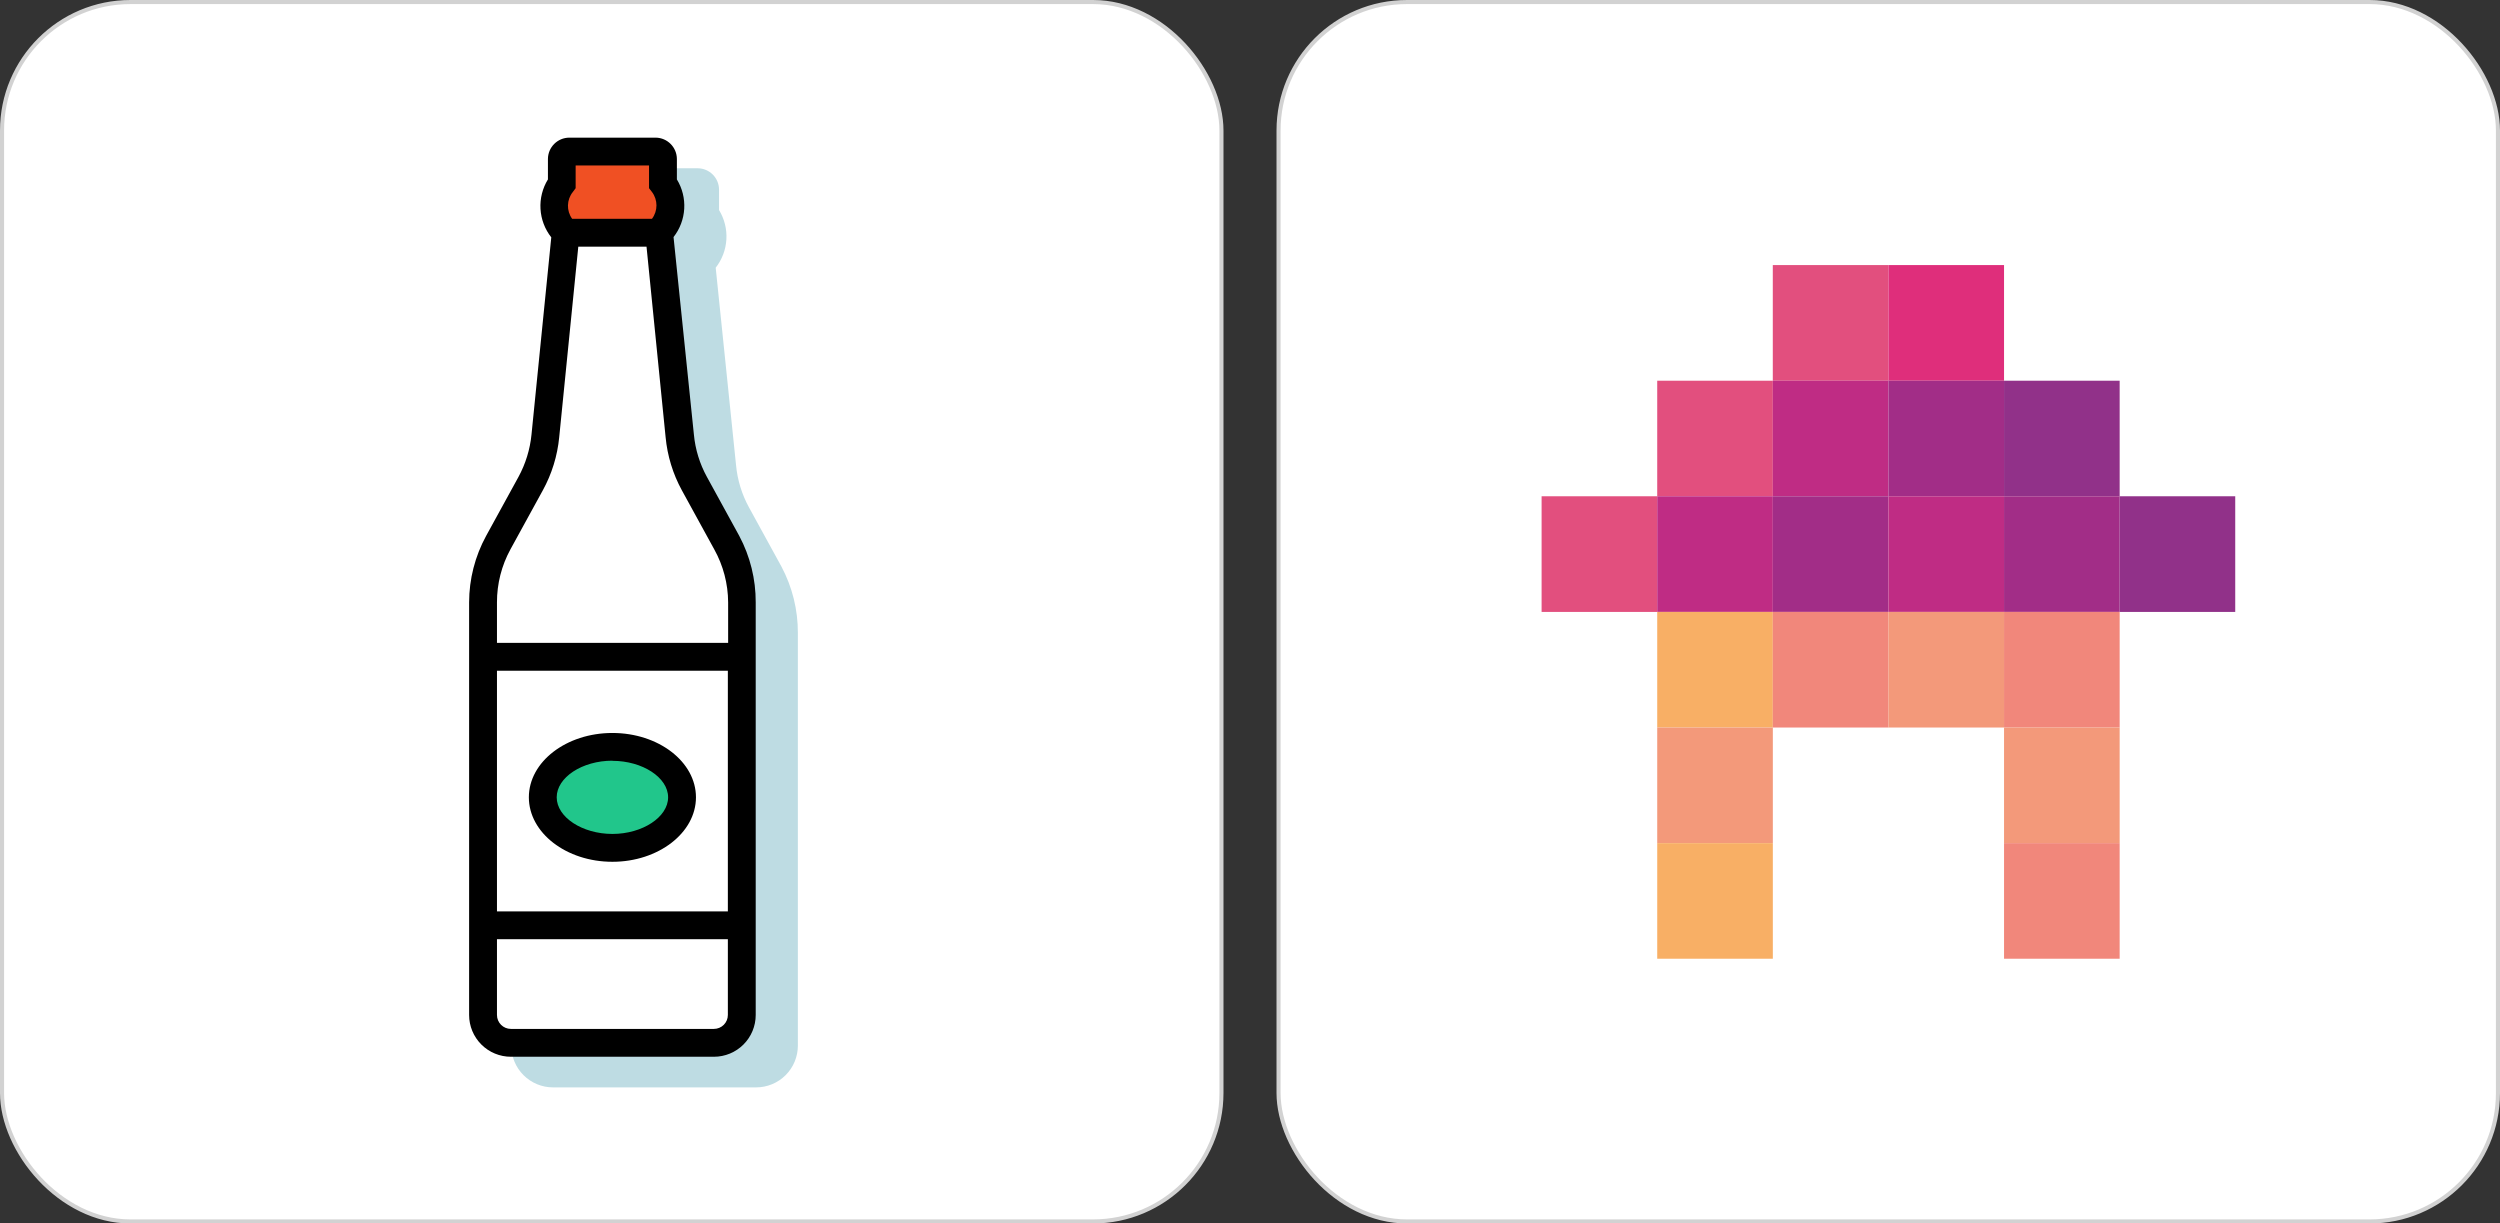
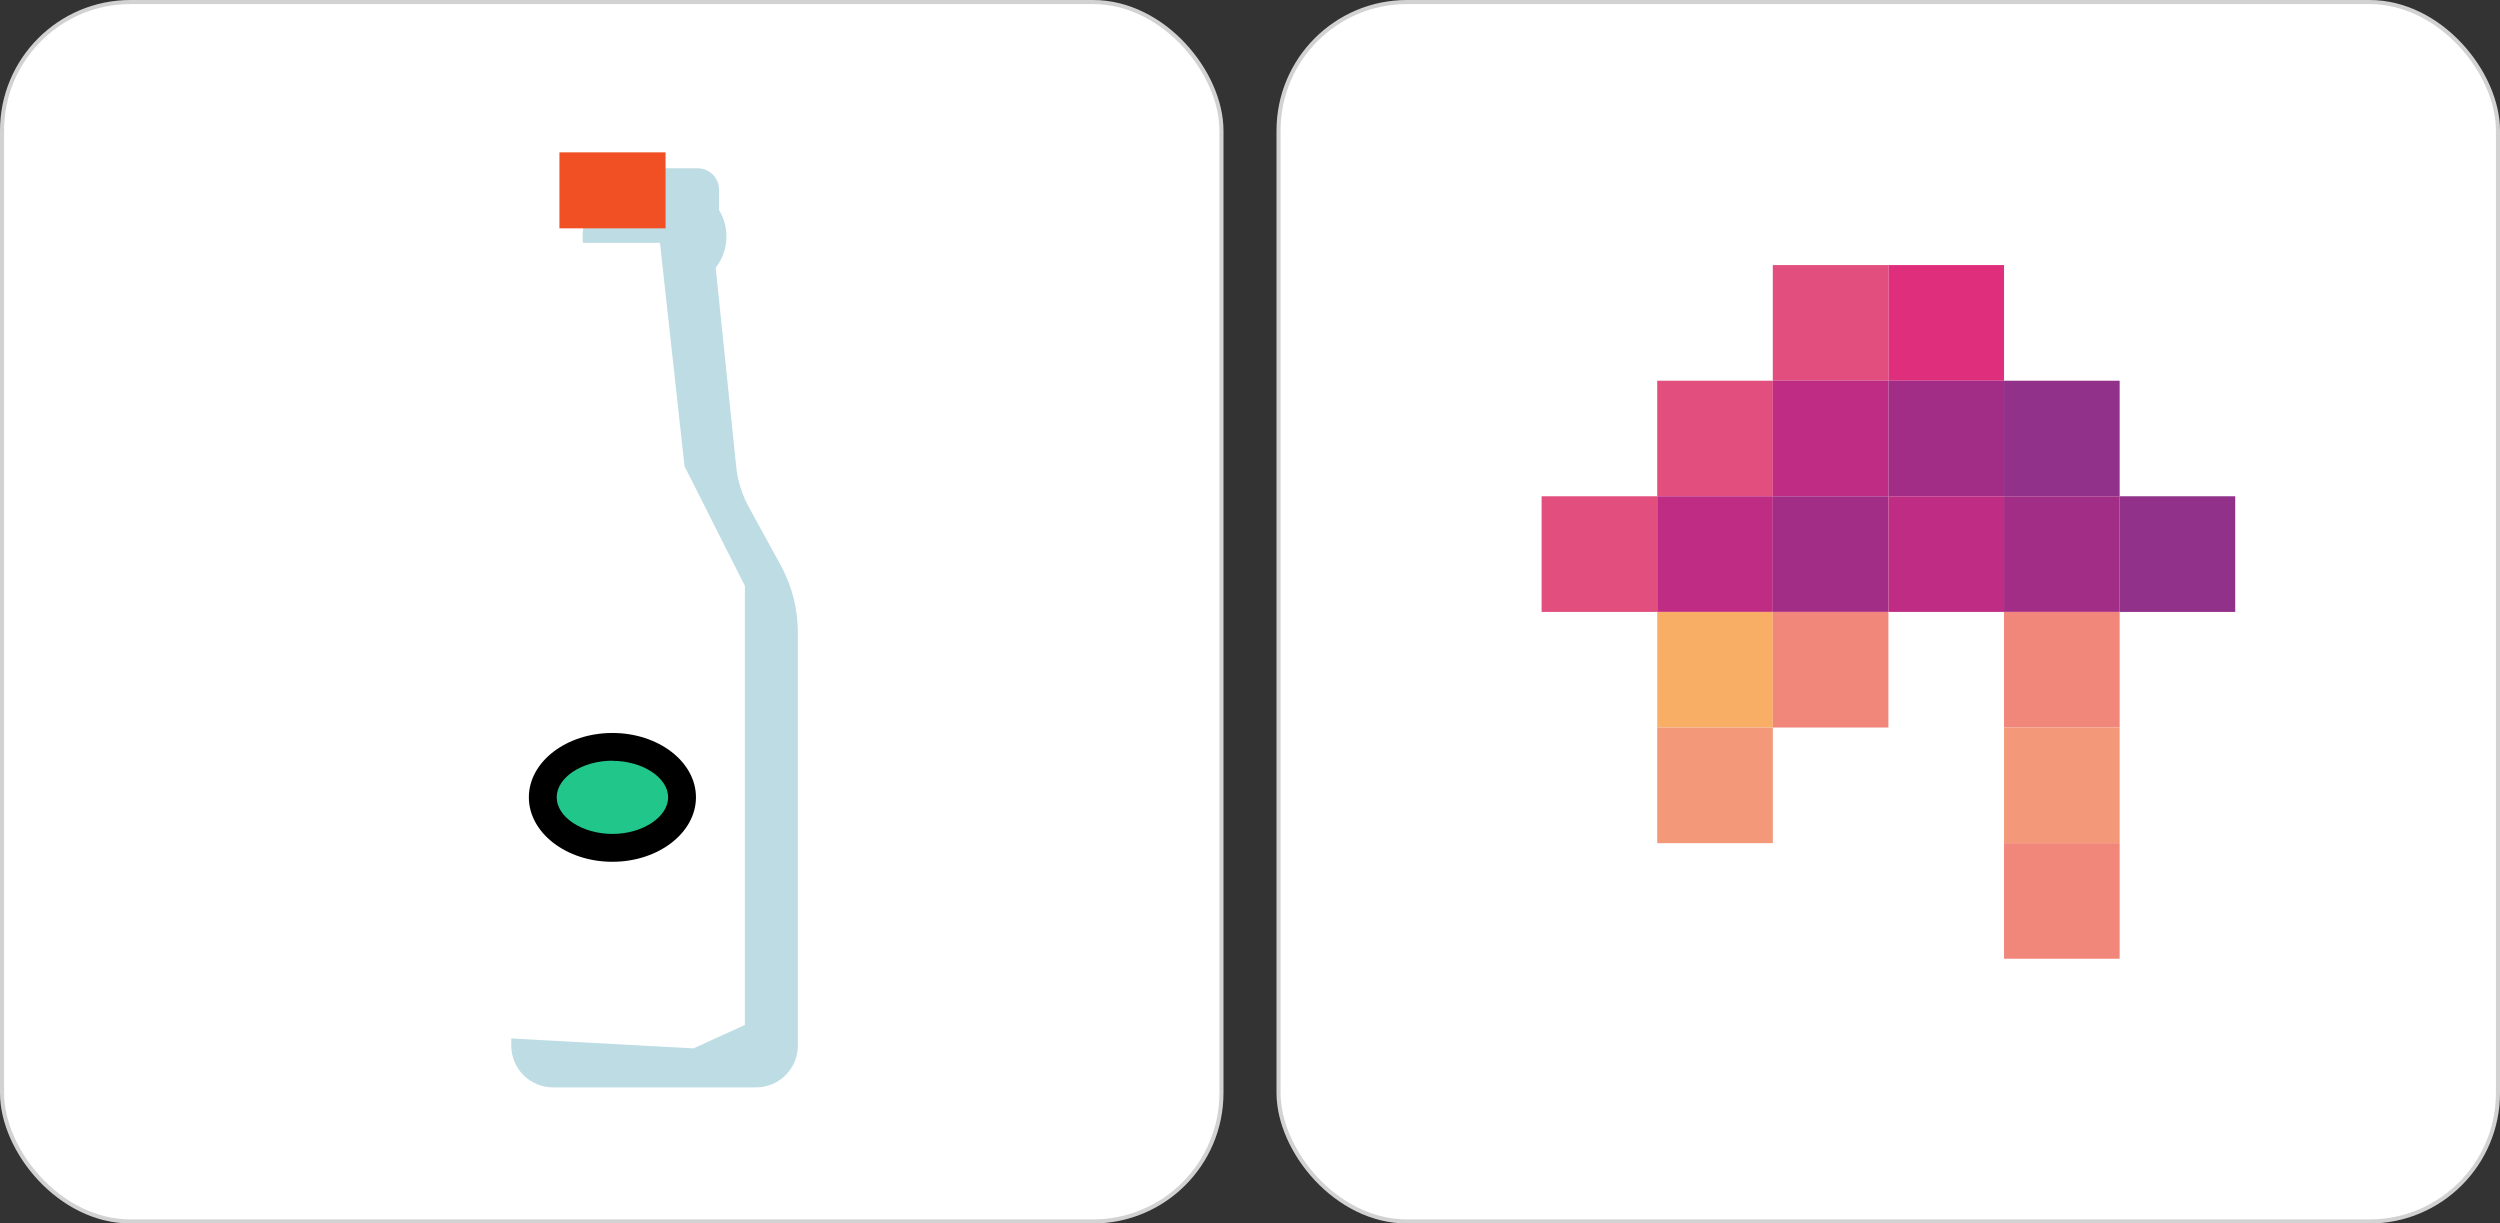
<svg xmlns="http://www.w3.org/2000/svg" width="613" height="300" viewBox="0 0 613 300" fill="none">
  <rect x="0" y="0" width="613" height="300" fill="#333333" stroke="none" />
  <rect x="313.5" y="0.5" width="299" height="299" rx="31.5" fill="white" stroke="#D2D2D2" />
  <mask id="mask0_5470_6748" style="mask-type:alpha" maskUnits="userSpaceOnUse" x="313" y="0" width="300" height="300">
    <rect x="313" width="300" height="300" rx="32" fill="#D9D9D9" />
  </mask>
  <g mask="url(#mask0_5470_6748)"> </g>
  <g clip-path="url(#clip0_5470_6748)">
    <path d="M463.04 65H434.69V93.35H463.04V65Z" fill="#E24F7E" />
    <path d="M491.39 65H463.04V93.35H491.39V65Z" fill="#DF2E7B" />
    <path d="M434.7 93.35H406.35V121.7H434.7V93.35Z" fill="#E24F7E" />
    <path d="M463.04 93.35H434.69V121.7H463.04V93.35Z" fill="#BF2C84" />
    <path d="M491.39 93.35H463.04V121.7H491.39V93.35Z" fill="#A22D87" />
    <path d="M519.74 93.35H491.39V121.7H519.74V93.35Z" fill="#913189" />
    <path d="M406.35 121.69H378V150.04H406.35V121.69Z" fill="#E24F7E" />
    <path d="M434.7 121.69H406.35V150.04H434.7V121.69Z" fill="#BF2C84" />
    <path d="M463.04 121.69H434.69V150.04H463.04V121.69Z" fill="#A22D87" />
    <path d="M491.39 121.69H463.04V150.04H491.39V121.69Z" fill="#BF2C84" />
    <path d="M519.74 121.69H491.39V150.04H519.74V121.69Z" fill="#A22D87" />
    <path d="M548.08 121.69H519.73V150.04H548.08V121.69Z" fill="#913189" />
    <path d="M434.7 150.04H406.35V178.39H434.7V150.04Z" fill="#F8AF65" />
    <path d="M463.04 150.04H434.69V178.39H463.04V150.04Z" fill="#F1877B" />
-     <path d="M491.39 150.04H463.04V178.39H491.39V150.04Z" fill="#F3997A" />
    <path d="M519.74 150.04H491.39V178.39H519.74V150.04Z" fill="#F1877B" />
    <path d="M434.7 178.39H406.35V206.74H434.7V178.39Z" fill="#F3997A" />
    <path d="M519.74 178.39H491.39V206.74H519.74V178.39Z" fill="#F3997A" />
-     <path d="M434.7 206.73H406.35V235.08H434.7V206.73Z" fill="#F8AF65" />
    <path d="M519.74 206.73H491.39V235.08H519.74V206.73Z" fill="#F1877B" />
  </g>
  <rect x="0.5" y="0.5" width="299" height="299" rx="31.5" fill="white" stroke="#D2D2D2" />
  <path fill-rule="evenodd" clip-rule="evenodd" d="M191.607 138.921L183.686 124.477C181.908 121.251 180.816 117.694 180.476 114.028L175.489 65.643C177.049 63.649 177.963 61.228 178.11 58.702C178.257 56.176 177.628 53.665 176.309 51.506V46.486C176.291 43.621 173.983 41.299 171.119 41.262H149.947C147.058 41.262 144.709 43.596 144.689 46.486V51.506C143.355 53.673 142.72 56.198 142.867 58.737C143.012 61.278 143.935 63.712 145.509 65.711L140.661 114.062C140.301 117.715 139.209 121.256 137.451 124.478L129.529 138.922C126.804 143.918 125.372 149.517 125.364 155.209V256.384C125.364 259.101 126.442 261.707 128.363 263.627C130.286 265.55 132.89 266.628 135.608 266.628H185.393C188.109 266.628 190.715 265.55 192.636 263.627C194.556 261.707 195.637 259.101 195.637 256.384V155.209C195.659 149.53 194.275 143.935 191.607 138.922V138.921Z" fill="#BEDCE3" />
  <path d="M161.824 59.549H137.169L133.334 111.873L119.636 138.446V254.326L170.043 257.065L182.644 251.312V143.651L167.851 114.339L161.824 59.549Z" fill="white" />
  <ellipse cx="150.163" cy="195.518" rx="18.616" ry="15.099" fill="#21C68B" />
  <path d="M137.169 55.989V37.359H163.194V55.989H137.169Z" fill="#F05023" />
-   <path d="M181.27 131.409L173.349 116.965C171.571 113.738 170.479 110.182 170.139 106.516L165.152 58.131C166.713 56.137 167.627 53.716 167.773 51.19C167.92 48.664 167.291 46.153 165.973 43.994V38.974C165.954 36.109 163.647 33.787 160.782 33.75H139.611C136.721 33.75 134.372 36.084 134.352 38.974V43.994C133.018 46.161 132.383 48.685 132.53 51.225C132.675 53.766 133.599 56.2 135.173 58.199L130.324 106.55C129.964 110.203 128.872 113.744 127.115 116.966L119.192 131.409C116.468 136.406 115.035 142.005 115.027 147.697V248.872C115.027 251.588 116.106 254.194 118.027 256.115C119.949 258.037 122.553 259.116 125.271 259.116H175.056C177.772 259.116 180.378 258.037 182.299 256.115C184.22 254.194 185.3 251.589 185.3 248.872V147.697C185.322 142.018 183.938 136.423 181.27 131.409V131.409ZM140.465 47.067L141.148 46.145V40.58H159.143V46.145L159.86 47.067C161.334 49.017 161.334 51.709 159.86 53.658H140.295C138.859 51.674 138.929 48.974 140.465 47.067ZM125.167 134.687L133.089 120.243H133.09C135.306 116.215 136.677 111.774 137.119 107.198L141.797 60.486H158.528L163.207 107.198V107.196C163.637 111.772 164.996 116.21 167.202 120.241L175.123 134.685H175.125C177.341 138.665 178.516 143.14 178.539 147.695V157.632L121.857 157.63V147.695C121.848 143.148 122.987 138.673 125.168 134.685L125.167 134.687ZM178.469 164.463L178.471 223.468H121.857V164.463H178.469ZM175.057 252.287H125.271C123.386 252.287 121.857 250.758 121.857 248.872V230.297H178.471V248.872C178.471 249.778 178.111 250.646 177.471 251.286C176.83 251.927 175.962 252.287 175.057 252.287Z" fill="black" />
  <path d="M150.163 211.311C161.43 211.311 170.65 204.208 170.65 195.501C170.65 186.795 161.465 179.725 150.163 179.725C138.86 179.725 129.675 186.793 129.675 195.501C129.675 204.208 138.86 211.311 150.163 211.311ZM150.163 186.555C157.539 186.555 163.821 190.653 163.821 195.501C163.821 200.35 157.537 204.481 150.163 204.481C142.787 204.481 136.504 200.383 136.504 195.501C136.504 190.618 142.753 186.521 150.163 186.521V186.555Z" fill="black" />
  <defs>
    <clipPath id="clip0_5470_6748">
      <rect width="170.08" height="170.08" fill="white" transform="translate(378 65)" />
    </clipPath>
  </defs>
</svg>